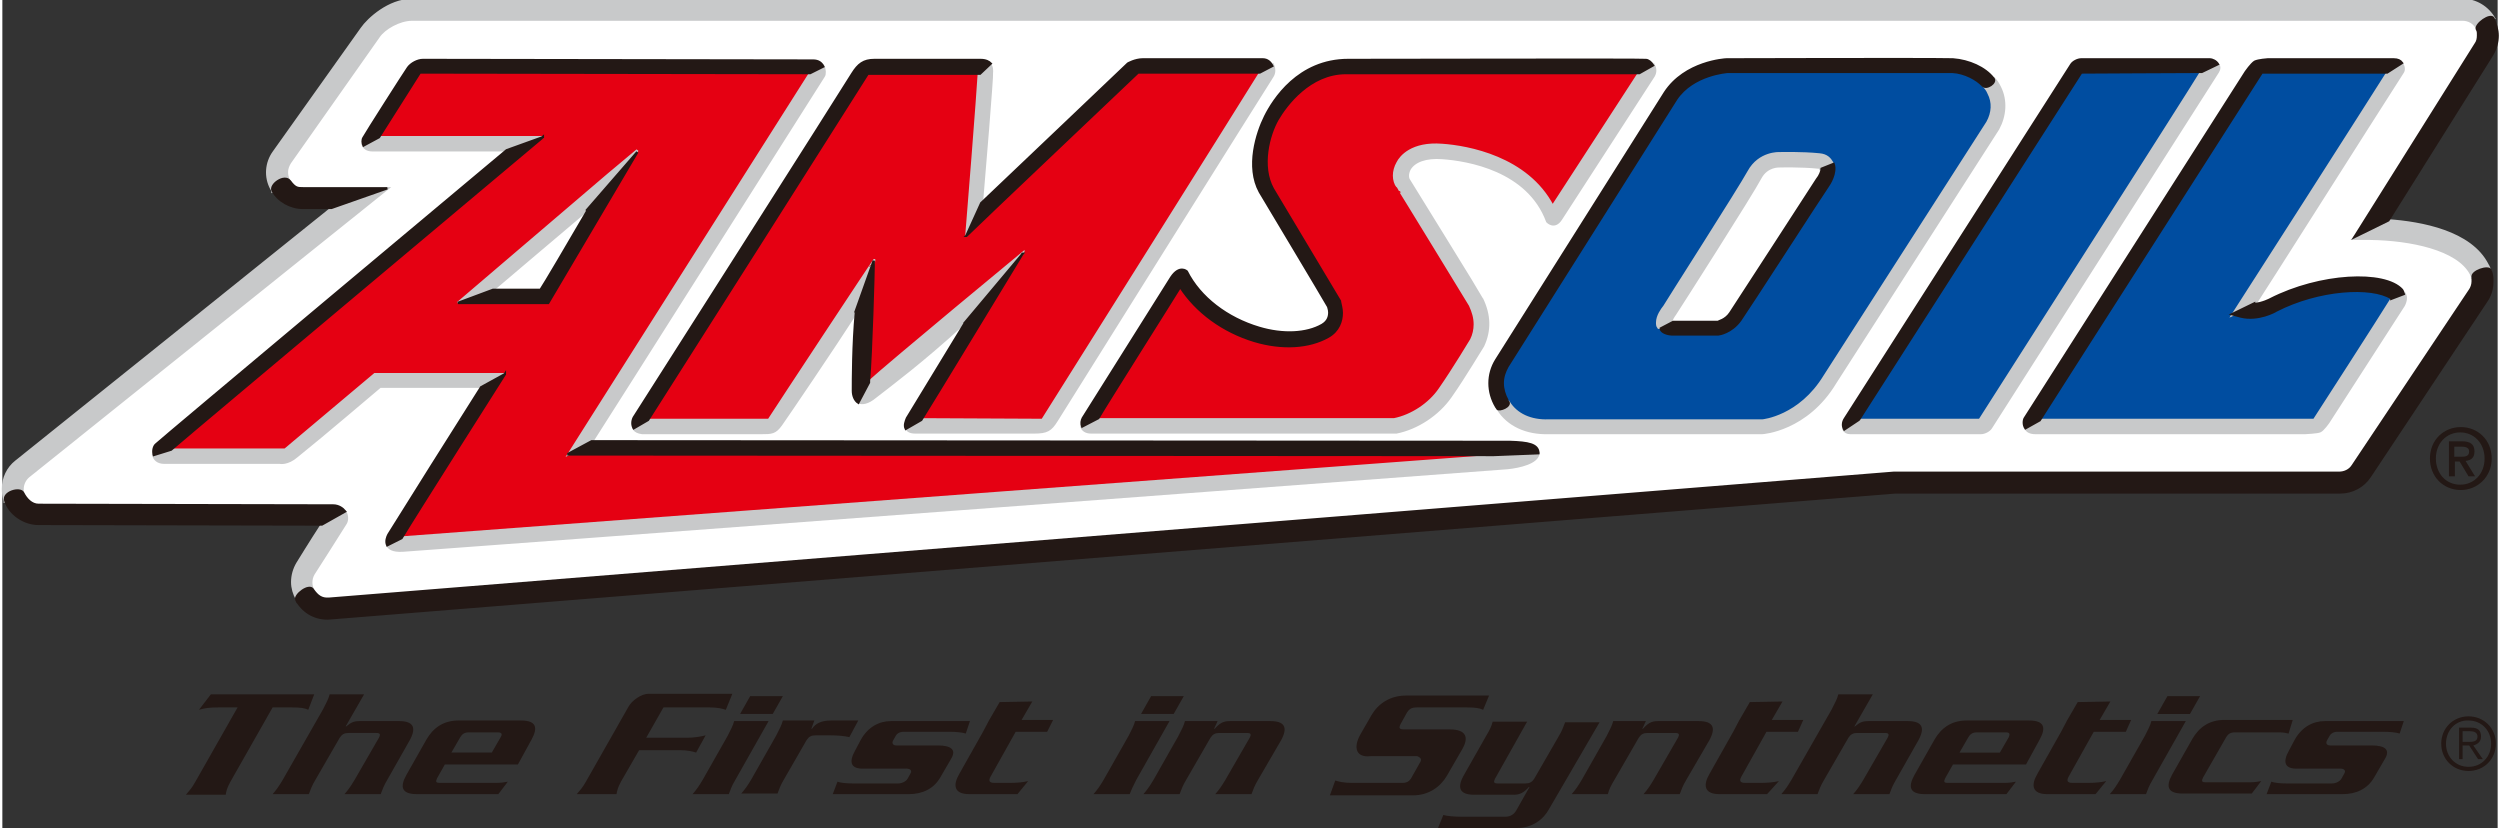
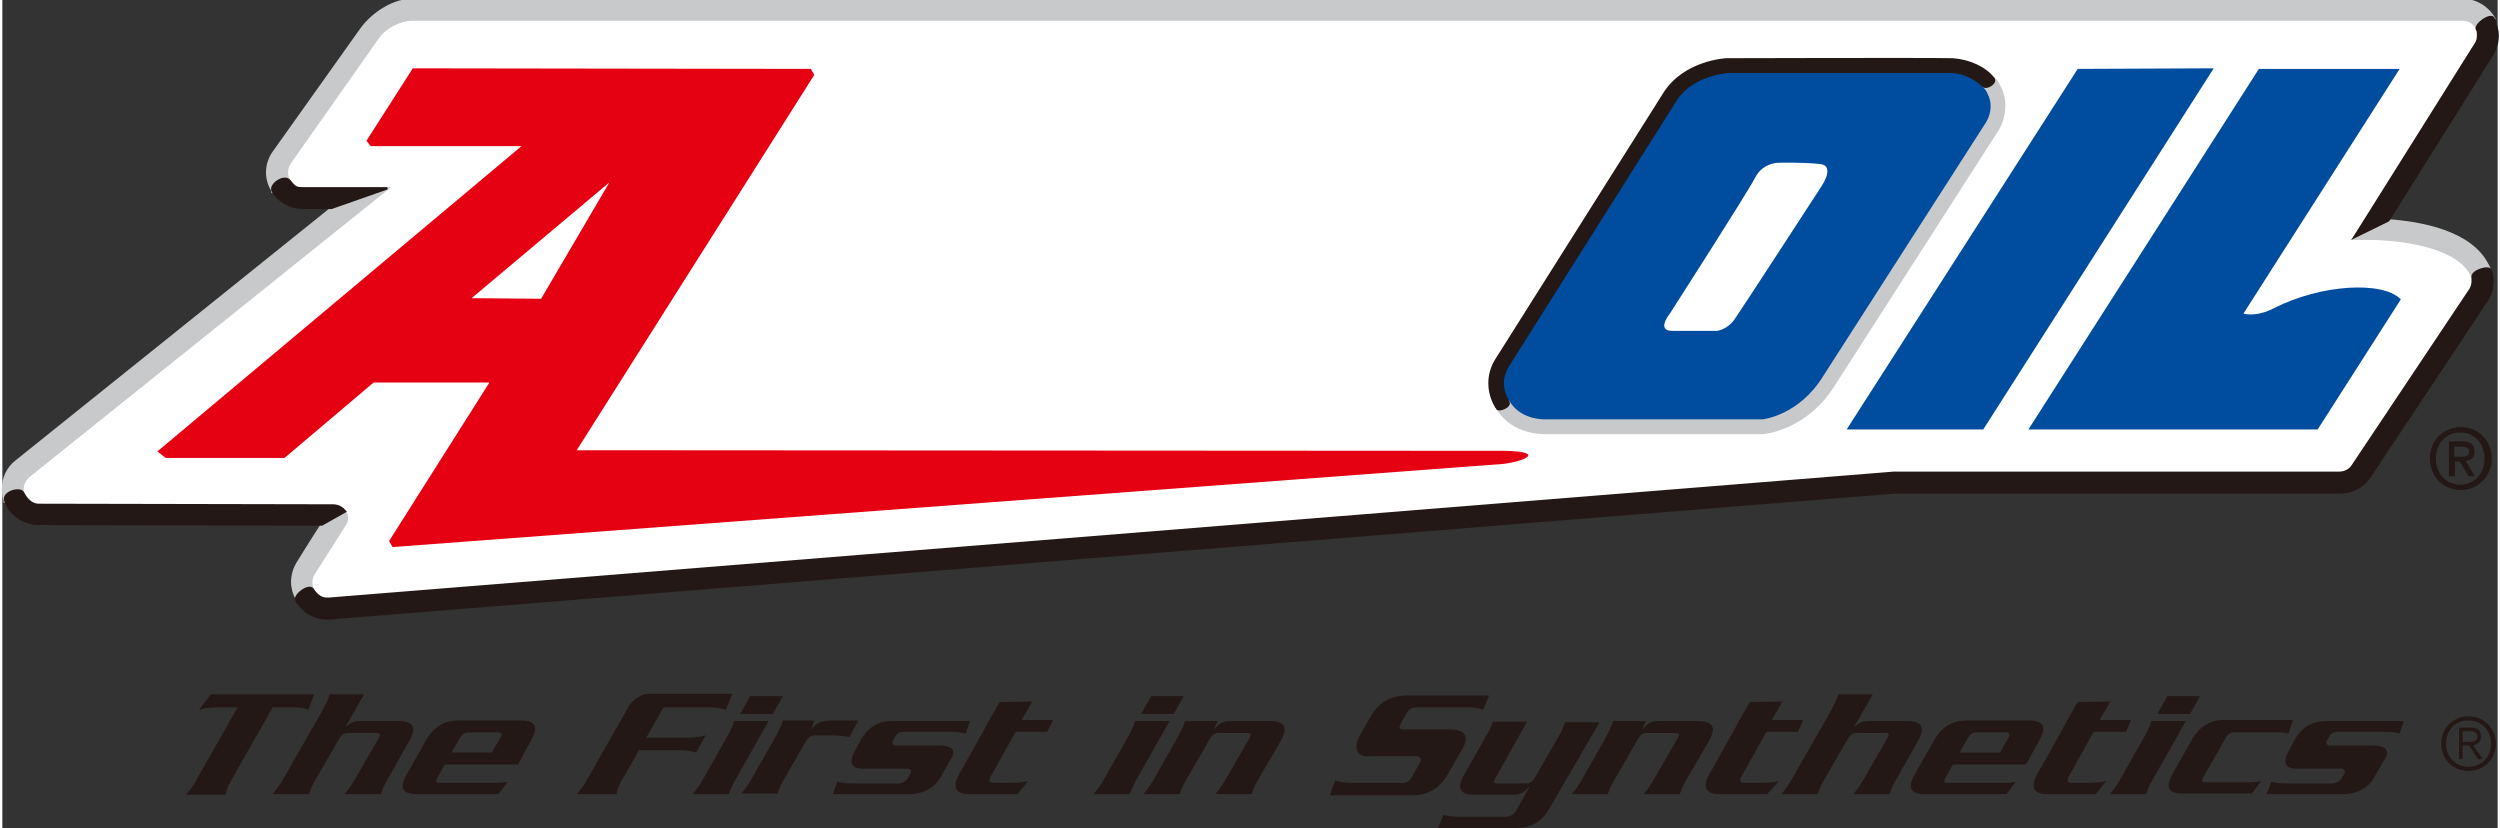
<svg xmlns="http://www.w3.org/2000/svg" height="828" viewBox="-.1 .3 420.1 139.4" width="2500">
  <rect x="-.1" y=".3" width="420.1" height="139.4" fill="#333333" stroke="none" />
  <g fill="#fff">
    <path d="m68.8 1.8c-2.8 0-5.8 1.9-7 3.5l-15 21.3c-.5.7-.8 1.6-.8 2.5 0 .7.2 1.4.5 2l.3.4c1.3 1.8 2.3 1.9 3.6 1.9h9.7c-6.4 5.2-56.9 45.7-56.9 45.7-1 .8-1.6 2.1-1.6 3.4l.2 1.4h.1c.8 1.8 2.4 2.9 4.1 2.9l49.6.1c.3 0 .5.1.6.3.1.1.1.3.1.3-.2.3-5.3 8.4-5.3 8.4-.4.7-.7 1.5-.7 2.3 0 .6.2 1.3.5 1.9v.2c1 1.7 2.4 2.5 4.2 2.3 0 0 260.7-21 263.5-21.2h74.9c1.5 0 2.8-.7 3.6-1.9 16.3-24.4 19.3-28.9 19.8-30-.1.2-.1.5-.1.5.5-.7.7-1.6.7-2.4l-.1-1.1c0-.1-.4-.9-.4-.9-3.2-6.1-14.8-6.7-18.3-6.8 2.7-4.3 19-30.3 19-30.3.4-.7.7-1.5.7-2.3v-.3l-.4-1.6-.1-.3c-.8-1.4-2.2-2.3-3.8-2.3z" />
    <path d="m68.8 1.8c-2.8 0-5.8 1.9-7 3.5l-15 21.3c-.5.7-.8 1.6-.8 2.5 0 .7.2 1.4.5 2l.3.4c1.3 1.8 2.3 1.9 3.6 1.9h9.7c-6.4 5.2-56.9 45.7-56.9 45.7-1 .8-1.6 2.1-1.6 3.4l.2 1.4h.1c.8 1.8 2.4 2.9 4.1 2.9l49.6.1c.3 0 .5.1.6.3.1.1.1.3.1.3-.2.3-5.3 8.4-5.3 8.4-.4.7-.7 1.5-.7 2.3 0 .6.2 1.3.5 1.9v.2c1 1.7 2.4 2.5 4.2 2.3 0 0 260.7-21 263.5-21.2h74.9c1.5 0 2.8-.7 3.6-1.9 16.3-24.4 19.3-28.9 19.8-30-.1.2-.1.5-.1.5.5-.7.7-1.6.7-2.4l-.1-1.1c0-.1-.4-.9-.4-.9-3.2-6.1-14.8-6.7-18.3-6.8 2.7-4.3 19-30.3 19-30.3.4-.7.7-1.5.7-2.3v-.3l-.4-1.6-.1-.3c-.8-1.4-2.2-2.3-3.8-2.3z" />
-     <path d="m68.8 1.8c-2.8 0-5.8 1.9-7 3.5l-15 21.3c-.5.7-.8 1.6-.8 2.5 0 .7.2 1.4.5 2l.3.4c1.3 1.8 2.3 1.9 3.6 1.9h9.7c-6.4 5.2-56.9 45.7-56.9 45.7-1 .8-1.6 2.1-1.6 3.4l.2 1.4h.1c.8 1.8 2.4 2.9 4.1 2.9l49.6.1c.3 0 .5.1.6.3.1.1.1.3.1.3-.2.3-5.3 8.4-5.3 8.4-.4.7-.7 1.5-.7 2.3 0 .6.2 1.3.5 1.9v.2c1 1.7 2.4 2.5 4.2 2.3 0 0 260.7-21 263.5-21.2h74.9c1.5 0 2.8-.7 3.6-1.9 16.3-24.4 19.3-28.9 19.8-30-.1.2-.1.5-.1.5.5-.7.7-1.6.7-2.4l-.1-1.1c0-.1-.4-.9-.4-.9-3.2-6.1-14.8-6.7-18.3-6.8 2.7-4.3 19-30.3 19-30.3.4-.7.7-1.5.7-2.3v-.3l-.4-1.6-.1-.3c-.8-1.4-2.2-2.3-3.8-2.3z" />
  </g>
  <path d="m290.3 11.8h37.9c7.1.8 8.9 6.3 6.7 10.1l-27.4 42.8c-4.2 7-10.6 7.9-11.4 8h-36c-7.5.2-10.4-6.4-7.8-10.7l28.4-45c3.2-4.8 9.6-5.2 9.6-5.2zm-1.7 44.2s1.7-.2 2.9-1.9 14.7-22.5 14.7-22.5 2.4-3.5-.4-3.7c-3-.3-6.6-.2-6.6-.2s-2.8-.2-4.2 2.5-14.3 22.8-14.3 22.8-2.4 2.9.2 3zm21.8 16.6 38.9-60.7 22.9-.1-38.8 60.8zm30.6 0 38.8-60.7h23.7l-26.3 41.2c2.5.6 5.1-.9 5.1-.9 8.1-4.1 18.4-4.6 21.4-1.5l-14 21.9z" fill="#004da0" />
  <path d="m69 11.8 67 .1.6 1-40 63.2 156.5.1c6.7.2 2.9 1.8-.5 2.2l-187 14-.6-1 16.9-26.7h-19.5l-15 12.7h-20l-1.4-1.1 61.3-51.4h-25.4l-.7-.9zm21.6 38.8 11.5-19.6-23.2 19.5z" fill="#e50012" />
-   <path d="m106 72.4 38.4-60.4 20.6-.1-2 25.7 27.1-25.8 22-.1.4.9-37.5 59.9-22.9-.1 15.6-25-23.9 20.3.8-18.8-15.7 23.5zm75.6 0 16-25.4c4.7 9.1 17.8 13.3 24.4 9.4 2.7-1.6 1.5-4.6 1.5-4.6s-11.5-19.3-12.4-20.8-.1-6.1.7-8c0 0 1.8-3.6 3.3-6.1 1.9-3.2 9-5.1 9-5.1h52.9l-16.7 25.8c-3.7-10.1-16.2-11.2-18.6-11.4-6.5-.5-7.7 3.9-6.6 5.4l12.3 19.9c1.6 3.1.9 5.5.3 6.9 0 0-3 5.1-5.4 8.5-1.8 2.6-5.1 4.9-8.4 5.5z" fill="#e50012" />
  <path d="m3.3 82.6c0-.8.4-1.6 1-2.1l60.5-48.5h-.2l-9.4 3.3h.2c-6.3 5.1-53.2 42.7-53.2 42.7-1.4 1.1-2.2 2.8-2.2 4.6 0 .7.1 1.3.3 2v.1l3-1.3zm44.5-53.3c0-.6.2-1.1.5-1.6l15-21.3c.9-1.3 3.4-2.8 5.6-2.8h345.2c1 0 1.9.5 2.4 1.4 0 .1.1.2.1.2l2.8-1.8c-1.1-1.9-3.1-3.1-5.2-3.1h-345.4c-3.8 0-7.3 3.2-8.4 4.8l-14.8 20.8c-1.3 1.8-1.5 4.2-.4 6.2.1.1.2.3.2.4l2.9-1.6c-.1-.1-.1-.2-.2-.3-.2-.4-.3-.9-.3-1.3zm353.8 8.1-5.7 2.8c-.1.2-.2.3-.2.3h2.9c6.7.1 14.7 1.7 16.9 5.9.1.2.2.4.2.6l3-1.2c-.1-.3-.2-.6-.4-.9-2.8-5.6-11.2-7.1-16.7-7.5zm-349.4 62.2c-.2-.4-.3-.8-.3-1.2 0-.5.1-1 .4-1.5 0 0 4.8-7.5 5.4-8.5.3-.5.3-1.3-.1-2l-3.9 2.2c-1.7 2.6-4.1 6.5-4.1 6.5-.6 1-.9 2.1-.9 3.2 0 1 .3 2 .8 2.9-.5-.8 2.1-2.7 2.7-1.6zm284-84.6c-.3-.6-.6-1.1-1-1.5l-1.8 1.2c.4.4.7.8.9 1.3.8 1.5.7 3.3-.2 4.9l-27.4 42.7c-4.2 6.9-10.4 7.5-10.5 7.5h-36c-3 .1-5.4-1-6.7-3.1l-1.8 1.2c1.7 2.7 4.8 4.1 8.5 4h36c.1 0 7.5-.5 12.3-8.5l27.4-42.7c1.2-2.2 1.4-4.8.3-7z" fill="#c8c9ca" stroke="#c8c9ca" stroke-width=".4" />
-   <path d="m280.9 54.4c0-.3.3-.8.6-1.2.6-.9 13-20.3 14.4-23 1.1-2 3.1-1.9 3.2-1.9s3.6-.1 6.5.2c.3 0 .3.1.4.1v.1l2-.8c0-.1 0-.2-.1-.3-.3-.5-.8-1.2-2.1-1.3-3-.3-6.5-.2-6.7-.2 0 0-3.4-.2-5.2 3.1-1.4 2.6-14 22.3-14.2 22.7-.4.5-1.2 1.6-1.2 2.7 0 .3 0 .6.2.8 0 0 0 .1.1.1zm-182.7-18.6 8.5-10 .1-.2-4.9 4.1-25.3 21.6 5.9-2.2c2.8-2.4 10.4-8.8 15.7-13.3zm73.6 7s-22.5 18.6-26 21.8l-1.8 3.4c.6.3 1.6.2 2.9-.9 2.7-2.1 7.8-5.9 14.6-12.1l.2-.2 9.9-11.8c.2-.1.2-.2.2-.2zm39.9-30.3c-1.9 3.1-36.1 57.6-36.7 58.5-1 0-16.9-.1-20.3-.1l-2.6 1.5c.2.4.6.7 1.5.7h20c2.2 0 2.8-.4 3.8-2s36-57.5 36.3-57.9c.4-.6.4-1.3.1-2zm-49.5 27.5 2.6-5.5c.4-4.6 1.8-21.6 1.7-22 0-.2.1-.9-.4-1.5l-1.8 1.7c-.1 2.2-2 26.4-2.1 27.3zm-15.5 4.1c0-.1-16.5 24.9-17.7 26.8l-.1.1h-20.3l-2.4 1.5c.3.4.7.6 1.4.7h20.1c1.7 0 2.3 0 3.3-1.4s9-13.2 12.6-18.8l3.1-8.9c-.1.1 0 0 0 0zm104.3 32.8h2.3-.2s-164.9 12.3-186 13.9h-.1l-2.3 1.2c.2.6.9 1.1 2.6 1 3.4-.2 186-13.9 186-13.9 2-.2 5.1-.9 5.2-2.5zm-115.1-64.3c-2 3.1-38.8 61.3-40.6 64.1l3.9-2.1c2.2-3.4 38.6-60.9 39-61.5.2-.3.2-1.1-.1-1.7l-2.2 1.2c-.1 0 0 0 0 0zm-45 10.8h-27.7c-3.3 0 0 0 0-.1l-2.6 1.4c.2.5.7.9 1.6.9h22.6zm-6.5 39.9h-21.8s-14.5 12.2-15.1 12.7h-19.3l-2.9.9c.2.7.7 1.3 1.9 1.3h19.4s1.3.3 2.9-1.1c4.5-3.6 13.5-11.3 14-11.7h17.1zm191.1-50.8c0 .1 0 .1 0 0-1.9 2.9-12.9 19.9-14.6 22.5-4.3-8.2-14.3-10-18.6-10.3-5.1-.4-7 2-7.5 3-.8 1.4-.8 3 0 4.1 0-.1 12.2 19.9 12.2 19.9.5 1.1.8 2.1.8 3.2 0 .9-.2 1.8-.6 2.6 0 0-3 5-5.3 8.3-1.7 2.5-4.7 4.5-7.7 5.1h-50s0-.1.1-.1l-2.7 1.4c.2.5.7.9 1.6.9h51.4c3.5-.7 7-3 9.1-6 2.4-3.4 5.4-8.5 5.5-8.6 1.2-2.6 1.1-5.2-.2-7.9 0-.1-12.3-20-12.3-20-.2-.3-.3-1 .1-1.8.8-1.4 2.8-2.1 5.5-1.9 4.3.3 14.5 2 17.7 10.7 0 0 1.2 1.3 2.3-.4l15.6-24.1c.4-.7.3-1.3 0-1.9zm94.6-.1s.1 0 0 0c-1.9 3.2-36.7 57.6-37.3 58.6h-20.3l-2.6 1.6c.2.4.6.6 1.1.6h22c.6 0 1.4-.4 1.7-.9l38.2-59.9c.3-.5.3-.9 0-1.3zm5.3 40.9 3.7-1.7c1.9-2.9 19.7-31 24.9-39.1.3-.4.2-1-.1-1.5l-2.5 1.6c-2 3.2-25.4 39.8-26 40.7zm26.7-2.6c-1.6 2.6-12.4 19.4-13 20.3h-46l-2.5 1.5c.2.4.7.7 1.6.7h45.4s2.1-.1 2.5-.3c.5-.2 1.4-1.5 1.4-1.5s12.2-18.9 12.7-19.7c.4-.8.4-1.4.2-1.9l-2.1.8c-.2 0-.2.1-.2.1z" fill="#c8c9ca" stroke="#c8c9ca" stroke-width=".4" />
  <g fill="#231815">
    <path d="m50.5 35.3h4.8l9.4-3.3h-14.2c-.9 0-1.3 0-2.2-1.2s-3.4.6-2.9 1.6c.9 1.7 3 2.9 5.1 2.9zm366.2-29c0 .5-.1 1-.4 1.4 0 0-18.4 29.3-20.4 32.5l5.7-2.8c2.5-4 17.5-27.9 17.5-27.9.6-1 .9-2.1.9-3.2 0-1-.3-1.9-.7-2.9-.5-.9-3.1 1-2.8 1.8.2.4.2.4.2 1.1zm-.9 41.4c0 .5-.2 1.1-.5 1.5l-19.7 29.5c-.5.8-1.4 1.2-2.3 1.2h-75l-263.4 21.2c-1.3.1-2-.5-2.7-1.5-.6-1.1-3.2.9-2.8 1.7.4.9.1.1.1.2 1.2 2 3.3 3.1 5.6 2.9 0 0 260.6-21 263.5-21.2h74.9c2 0 3.9-1 5-2.7l19.6-29.5c.7-1 1-2.1 1-3.3 0-.6 0-1.1-.3-1.9s-3.3.2-3 1.2zm-360.2 37.7c-2 0-49.6-.1-49.6-.1-1.2 0-2.1-1-2.6-2s-3.5-.1-3 1.3c.7 2.2 3.1 3.9 5.6 3.9 0 0 41.3.1 47.5.1h.2l3.9-2.2c-.4-.5-1.1-1-2-1zm197.7-17.7c-.5-.9-.8-1.9-.8-2.9s.3-1.9.8-2.8l28.4-45c2.8-4.2 8.6-4.6 8.7-4.6h37.8c2.1.1 4.2 1.3 5.1 2.3.6.7 2.4-.5 1.8-1.2-1.4-1.8-4.1-3-6.8-3.2-4.6-.1-37.7 0-38 0h-.1c-.3 0-7 .4-10.4 5.6l-28.4 45c-1.5 2.4-1.5 5.4 0 7.9.1.1.2.3.2.3.3.4 2.4-.4 1.8-1.2-.1-.2-.1-.1-.1-.2z" stroke="#231815" stroke-width=".4" />
-     <path d="m280.9 56.6h7.9c.1 0 2.2-.3 3.7-2.4 1.2-1.7 14.1-21.7 14.7-22.5.3-.4 1.5-2.3 1-3.8l-2 .8c0 .4-.3 1.2-.8 1.8-.1.2-13.5 20.8-14.6 22.5-.8 1.2-2 1.4-2.1 1.5h-7.5l-2.1 1.1c0 .4.6.9 1.8 1zm-185.7 20.2s136.4.1 155.8.1l7.5-.3v-.1c-.1-1.4-1.7-1.7-4.8-1.8 0 0-136.6-.1-154.6-.1l-3.9 2.1zm3-41c.1-.1.2-.2.3-.2-3.2 5.5-7.5 12.8-8 13.5h-8l-5.9 2.2h15.2l15-25.4zm56.4 35.2c1.7-2.7 15.3-25.1 17-27.9 0-.1.1-.1.1-.1l-9.9 11.8.2-.2c-4.7 7.7-9.3 15.3-9.8 16.1-.2.5-.5 1.2-.2 1.8zm-8.8-6.6c.4-4.4.8-18.6.8-20.2l-3.1 8.7s0-.1.1-.1v.1c-.5 5.3-.5 11.5-.5 13.2 0 .8.3 1.6.9 2l1.8-3.4zm-37.2 6.6c2-3.1 36.4-57.3 37-58.3h18.9l1.8-1.7c-.3-.3-.8-.6-1.7-.6h-17.9c-1.8 0-2.7.7-3.7 2.3-1 1.7-36.2 57-36.8 57.9-.3.6-.3 1.3 0 1.8zm53.6-31s.1 0 0 0c1.8-1.8 28.3-26.9 28.9-27.5h20.5l2.1-1.1c-.3-.6-.8-1.1-1.6-1.1h-20.2c-1.3 0-2.5.7-2.5.7s-21.1 20.1-24.7 23.5zm-77.7 23.3-4 2.2c-1.8 2.8-15.2 24.1-15.6 24.8-.2.4-.5 1.1-.2 1.8l2.4-1.2c2.1-3.5 17.4-27.6 17.4-27.6zm-14.3-50.8c1.1 0 58.7.1 65.3.1h.4l2.2-1.1c-.3-.6-.8-1-1.7-1-1.8 0-64.8-.1-65.7-.1s-2 .6-2.5 1.3-7.2 11.2-7.5 11.8c-.2.3-.2.9 0 1.3l2.6-1.4c1.6-2.5 6.4-10.1 6.9-10.9zm20.7 10.9-6.1 2.2c-4.3 3.6-58.3 48.8-59 49.5-.4.3-.6 1.1-.4 1.8l2.9-.9c4.4-3.8 62.4-52.4 62.6-52.6zm107.3 25.2c2.7 4.2 7.2 7.5 12.5 9.1 4.7 1.4 9.2 1.1 12.4-.7 1.8-1 2.3-2.7 2.3-4 0-.7-.2-1.4-.3-1.9v-.1l-11.3-18.9c-2.1-3.8-.7-9.1.8-11.7 1.4-2.4 5.4-7.8 11.5-7.8h49.4l2.3-1.3c-.3-.5-.8-.9-1.2-.9-.8-.1-41.7 0-50.1 0s-12.6 6.7-14 9.5-3.2 8.5-.9 12.7c0 0 10.9 18.2 11.5 19.3 0 .1.2.5.2 1 0 .7-.2 1.5-1.2 2.1-2.6 1.5-6.6 1.7-10.6.5-5.4-1.6-10-5.1-12.2-9.5 0 0-1.2-1.1-2.6 1-1.4 2.2-14.4 22.9-14.9 23.7-.2.4-.3.9-.1 1.4l2.7-1.4c1.7-2.9 12.4-19.8 13.8-22.1zm114.2 22.4.1-.1c2.7-4.2 36.8-57.5 37.4-58.4 1 0 16.6-.1 20.2-.1h.1l2.7-1.3c-.3-.5-.9-.8-1.4-.8h-21.6c-.6 0-1.4.4-1.7.9l-38.1 59.6c-.4.6-.4 1.3-.1 1.8zm69.3-20.3s-1.3.7-2.7.8v-.1l-3.7 1.8 1.5.4c2.9.7 5.8-.9 5.9-1 7.2-3.7 16.1-4.2 19.4-2.1v.1l2.1-.8c-.1-.4-.3-.7-.3-.7-2.9-3.2-13.8-2.7-22.2 1.6zm-38.8 20.3.1-.1c2.7-4.3 36.7-57.4 37.3-58.4h21.1l2.5-1.6c-.3-.4-.7-.6-1.4-.6h-21.2s-1.6.1-2.2.4c-.6.4-1.5 1.7-1.5 1.7s-36.9 57.8-37.2 58.3c-.2.3-.3 1.1.1 1.7l2.5-1.4z" stroke="#231815" stroke-width=".4" />
    <path d="m417.8 77.5c0 2.6-1.8 4.4-4.1 4.4-2.5 0-4.1-2-4.1-4.4 0-2.6 1.8-4.4 4.1-4.4s4.1 1.8 4.1 4.4zm-5.1.5h.9l1.5 2.5h1.1l-1.6-2.6c.9-.1 1.5-.5 1.5-1.6 0-1.2-.7-1.7-2.1-1.7h-2.2v5.9h1v-2.5zm0-.8v-1.7h1.2c.6 0 1.3.1 1.3.8 0 .8-.6.9-1.4.9zm6.3.3c0-3.2-2.4-5.3-5.2-5.3s-5.2 2.1-5.2 5.3c0 3 2.2 5.3 5.2 5.3 2.8 0 5.2-2.2 5.2-5.3zm-367.6 42.3c-.6-.3-1.3-.4-2.8-.4h-3.2l-7.1 12.5c-.6 1.1-.7 1.6-.8 2.2h-6.7c.5-.6 1-1.1 1.6-2.2l7.1-12.5h-3.2c-1.5 0-2.3.1-3.3.4l2-2.6h17.4zm13.3 11.8c-.6 1-.8 1.6-1.1 2.4h-6.1c.7-.8 1.1-1.4 1.7-2.4l4.1-7.1c.3-.6.2-.8-.5-.8h-4.6c-.7 0-1.1.2-1.5.8l-4.1 7.1c-.6 1-.8 1.6-1.1 2.4h-6.1c.7-.8 1.1-1.4 1.7-2.4l6.8-11.9c.5-1 .9-1.7 1.1-2.5h5.8l-3.1 5.4h.1c.8-.7 1.3-.9 2.3-.9h6.6c2.3 0 3 1 1.8 3.2zm22-2.6h-12.3l-1.3 2.3c-.3.6-.2.8.4.8h9.7c.6 0 1.3-.1 1.8-.2l-1.6 2.1h-13.7c-2.6 0-2.9-1.2-1.8-3.2l3.4-6c1.1-1.9 2.8-3.2 5.4-3.2h10.5c2.6 0 2.9 1.2 1.8 3.2zm-3.4-5.4h-4.9c-.7 0-1.1.3-1.4.8l-1.5 2.6h6.8l1.5-2.6c.3-.5.2-.8-.5-.8zm38.4-3.8c-.6-.2-1.4-.4-2.7-.4h-7.8l-2.9 5.1h7c1.1 0 2.2-.2 3-.4l-1.6 2.9c-.6-.2-1.5-.4-2.6-.4h-7l-3 5.2c-.6 1.1-.7 1.6-.8 2.2h-6.7c.5-.6 1-1.1 1.6-2.2l7.1-12.5c.6-1.1 2.2-2.2 3.4-2.2h14.1zm1.6 11.8c-.6 1-.8 1.6-1.1 2.4h-6.1c.7-.8 1.1-1.4 1.7-2.4l4.2-7.4c.5-1 .9-1.7 1.1-2.5h5.8zm6.3-11.1h-5.5l1.7-3h5.5zm12.9 3.9c-.9-.2-1.9-.3-3.3-.3h-2.4c-.7 0-1.1.2-1.5.8l-3.8 6.6c-.6 1-.8 1.6-1.1 2.4h-6.1c.7-.8 1.1-1.4 1.7-2.4l4.2-7.4c.5-1 .9-1.7 1.1-2.5h5.3l-.5 1.4h.1c.6-.9 1.6-1.4 3.2-1.4h4.6zm19.6-.6c-.6-.2-1.6-.3-2.8-.3h-7.7c-.6 0-1.1.3-1.3.7l-.4.7c-.3.5-.1.9.5.9h7c2.2 0 3.2.7 2.2 2.3l-1.8 3.1c-1.1 1.9-3 2.8-5.3 2.8h-12.8l.8-2.1c.5.2 1.6.3 2.6.3h7.6c.6 0 1.3-.3 1.6-.8l.5-.9c.3-.5-.1-.8-.7-.8h-7.1c-2.2.1-2.7-1-1.5-3.1l.9-1.7c1.2-2.2 3.1-3.2 5.1-3.2h13.3zm241.4 0c-.6-.2-1.6-.3-2.8-.3h-7.7c-.6 0-1.1.3-1.3.7l-.4.7c-.3.5-.1.9.5.9h7c2.2 0 3.2.7 2.2 2.3l-1.8 3.1c-1.1 1.9-3 2.8-5.3 2.8h-12.8l.8-2.1c.5.2 1.6.3 2.6.3h7.6c.6 0 1.3-.3 1.6-.8l.5-.9c.3-.5-.1-.8-.7-.8h-7.1c-2.2.1-2.7-1-1.5-3.1l.9-1.7c1.2-2.2 3.1-3.2 5.1-3.2h13.3zm-227.7-.3h-5.3l-4.2 7.5c-.4.7-.3 1.1.6 1.1h2.8c1 0 2.1-.1 2.9-.3l-1.8 2.2h-8.1c-2.6 0-2.8-1.5-1.7-3.4l4-7.1 1-1.9 1.8-3.1 5.5-.1-1.8 3.1h5.3zm15 8.1c-.5 1-.8 1.6-1.1 2.4h-6.1c.7-.8 1.1-1.4 1.7-2.4l4.2-7.4c.5-1 .9-1.7 1.1-2.5h5.8zm6.3-11.1h-5.5l1.7-3h5.5zm14.2 11.1c-.6 1-.8 1.6-1.1 2.4h-6.1c.7-.8 1.1-1.4 1.7-2.4l4.1-7.1c.3-.6.2-.8-.5-.8h-4.6c-.7 0-1.1.2-1.5.8l-4.1 7.1c-.6 1-.8 1.6-1.1 2.4h-6.1c.7-.8 1.1-1.4 1.7-2.4l4.2-7.4c.5-1 .9-1.7 1.1-2.5h5.5l-.6 1.3h.1c.8-.9 1.4-1.3 2.5-1.3h6.9c2.3 0 3 1 1.8 3.2zm37.9-11.8c-.6-.3-1.4-.4-2.7-.4h-8.5c-.9 0-1.3.3-1.7 1l-1 1.8c-.3.6-.3.9.6.9h7.7c2.8 0 3.2 1.4 2.1 3.3l-2.6 4.5c-1.1 1.9-3.1 3.3-5.7 3.3h-14l.9-2.5c.6.2 1.5.4 2.7.4h8.6c.7 0 1.2-.2 1.6-1l1.3-2.3c.4-.6.3-.9-.4-1.2h-7.8c-2.5.3-3-1.4-1.8-3.6l1.9-3.3c1.1-1.9 3.1-3.3 5.8-3.3h14zm11.1 16.7c-.9 1.7-2.8 3.2-5.4 3.2h-13.3l.9-2.2c.6.2 1.9.3 3.1.3h7.3c.9 0 1.5-.4 1.9-1.1l2.2-3.9h-.1c-.8.9-1.5 1.3-2.5 1.3h-6.7c-2.3 0-3-1-1.8-3.2l3.8-6.7c.6-1 .9-1.6 1.1-2.4h5.8l-5.4 9.6c-.3.6-.2.8.5.8h4.6c.7 0 1.1-.2 1.5-.8l4.1-7.1c.6-1 .8-1.6 1.1-2.4h5.8zm23.1-4.9c-.6 1-.8 1.6-1.1 2.4h-6.1c.7-.8 1.1-1.4 1.7-2.4l4.1-7.1c.3-.6.2-.8-.5-.8h-4.6c-.7 0-1.1.2-1.5.8l-4.1 7.1c-.6 1-.9 1.6-1.1 2.4h-6.1c.7-.8 1.1-1.4 1.7-2.4l4.2-7.4c.5-1 .9-1.7 1.1-2.5h5.5l-.6 1.3h.1c.8-.9 1.4-1.3 2.5-1.3h6.9c2.3 0 3 1 1.8 3.2zm18.8-8.1h-5.3l-4.2 7.5c-.4.7-.3 1.1.6 1.1h2.8c1 0 2.1-.1 2.9-.3l-2 2.2h-8c-2.6 0-2.8-1.5-1.7-3.4l4-7.1 1-1.9 1.8-3.1 5.5-.1-1.8 3.1h5.3zm16.5 8.1c-.6 1-.8 1.6-1.1 2.4h-6.1c.7-.8 1.1-1.4 1.7-2.4l4.1-7.1c.3-.6.2-.8-.5-.8h-4.6c-.7 0-1.1.2-1.5.8l-4.1 7.1c-.6 1-.8 1.6-1.1 2.4h-6.1c.7-.8 1.1-1.4 1.7-2.4l6.8-11.9c.5-1 .9-1.7 1.1-2.5h5.8l-3.1 5.4h.1c.8-.7 1.3-.9 2.3-.9h6.6c2.3 0 3 1 1.8 3.2zm21.9-2.6h-12.3l-1.3 2.3c-.3.6-.2.8.4.8h9.7c.6 0 1.3-.1 1.8-.2l-1.6 2.1h-13.7c-2.6 0-2.9-1.2-1.8-3.2l3.4-6c1.1-1.9 2.8-3.2 5.4-3.2h10.5c2.6 0 2.9 1.2 1.8 3.2zm-3.4-5.4h-4.9c-.7 0-1.1.3-1.4.8l-1.5 2.6h6.8l1.5-2.6c.2-.5.2-.8-.5-.8zm20.2-.1h-5.4l-4.2 7.5c-.4.7-.3 1.1.6 1.1h2.8c1 0 2.1-.1 2.9-.3l-1.8 2.2h-8.1c-2.6 0-2.8-1.5-1.7-3.4l4-7.1 1-1.9 1.8-3.1 5.5-.1-1.8 3.1h5.3zm4.5 8.1c-.6 1-.8 1.6-1.1 2.4h-6.1c.7-.8 1.1-1.4 1.7-2.4l4.2-7.4c.5-1 .9-1.7 1.1-2.5h5.8zm6.3-11.1h-5.5l1.7-3h5.5zm16.6 3.3c-.4-.1-.9-.2-1.5-.2h-7.6c-.7 0-1.1.3-1.4.8l-3.9 6.8c-.3.6-.2.8.4.8h7.6c.6 0 1.3-.1 1.8-.2l-1.6 2.1h-11.6c-2.6 0-2.9-1.2-1.8-3.2l3.4-6c1.1-1.9 2.8-3.2 5.4-3.2h11.5zm34.9 1.7c0 2.6-2 4.6-4.6 4.6s-4.6-2-4.6-4.6 2-4.6 4.6-4.6 4.6 2 4.6 4.6zm-8.4 0c0 2.2 1.6 3.9 3.8 3.9s3.8-1.7 3.8-3.9-1.6-3.9-3.8-3.9c-2.2-.1-3.8 1.7-3.8 3.9zm2.8 2.6h-.6v-5.3h2c1.2 0 1.7.5 1.7 1.5 0 .9-.6 1.3-1.3 1.5l1.6 2.3h-.8l-1.5-2.3h-1.1zm.9-2.9c.8 0 1.6 0 1.6-.9 0-.7-.6-.9-1.3-.9h-1.2v1.8z" />
  </g>
</svg>